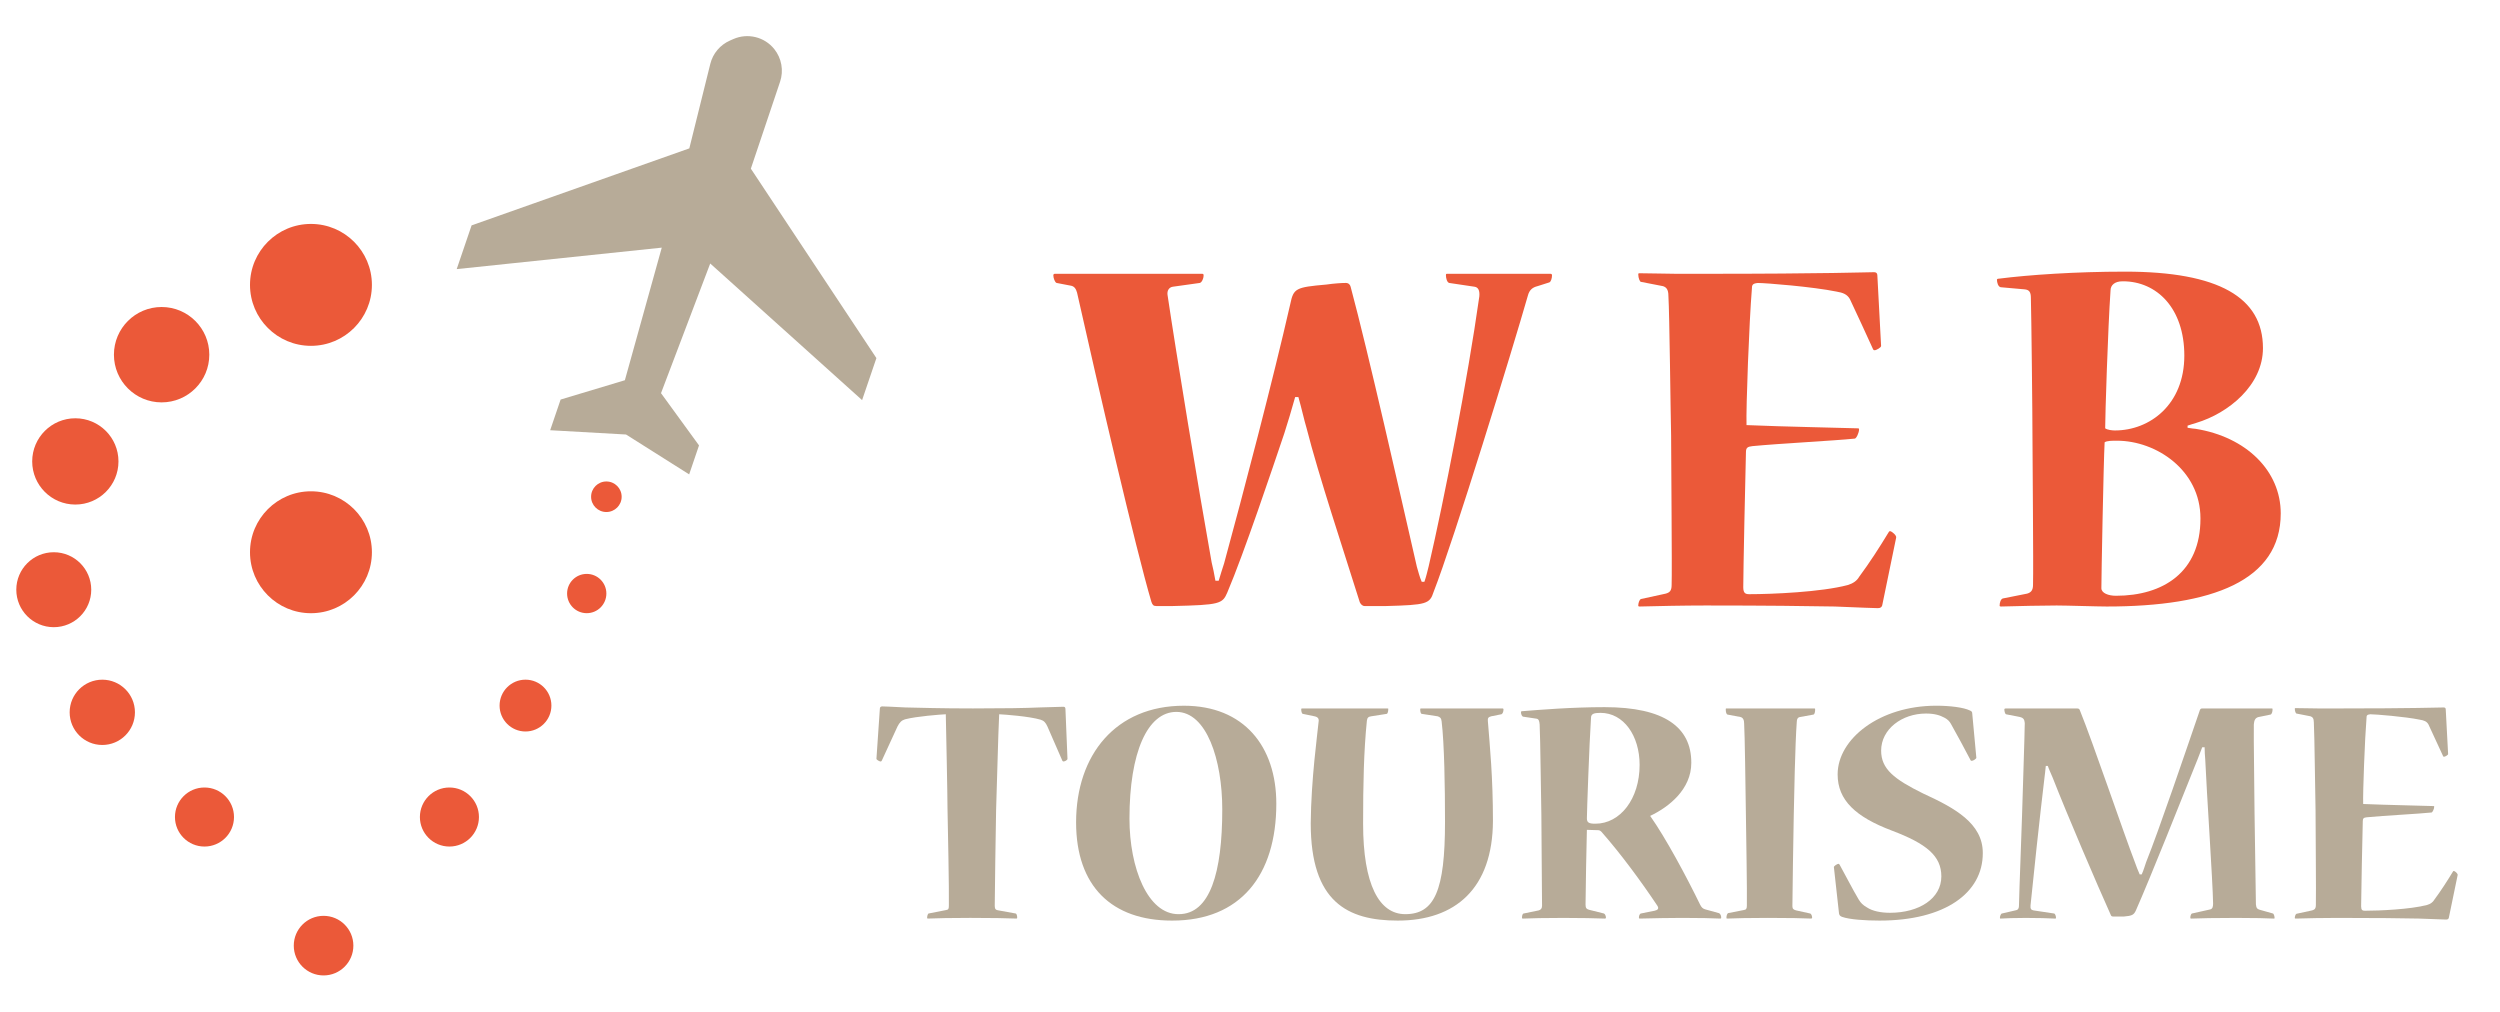
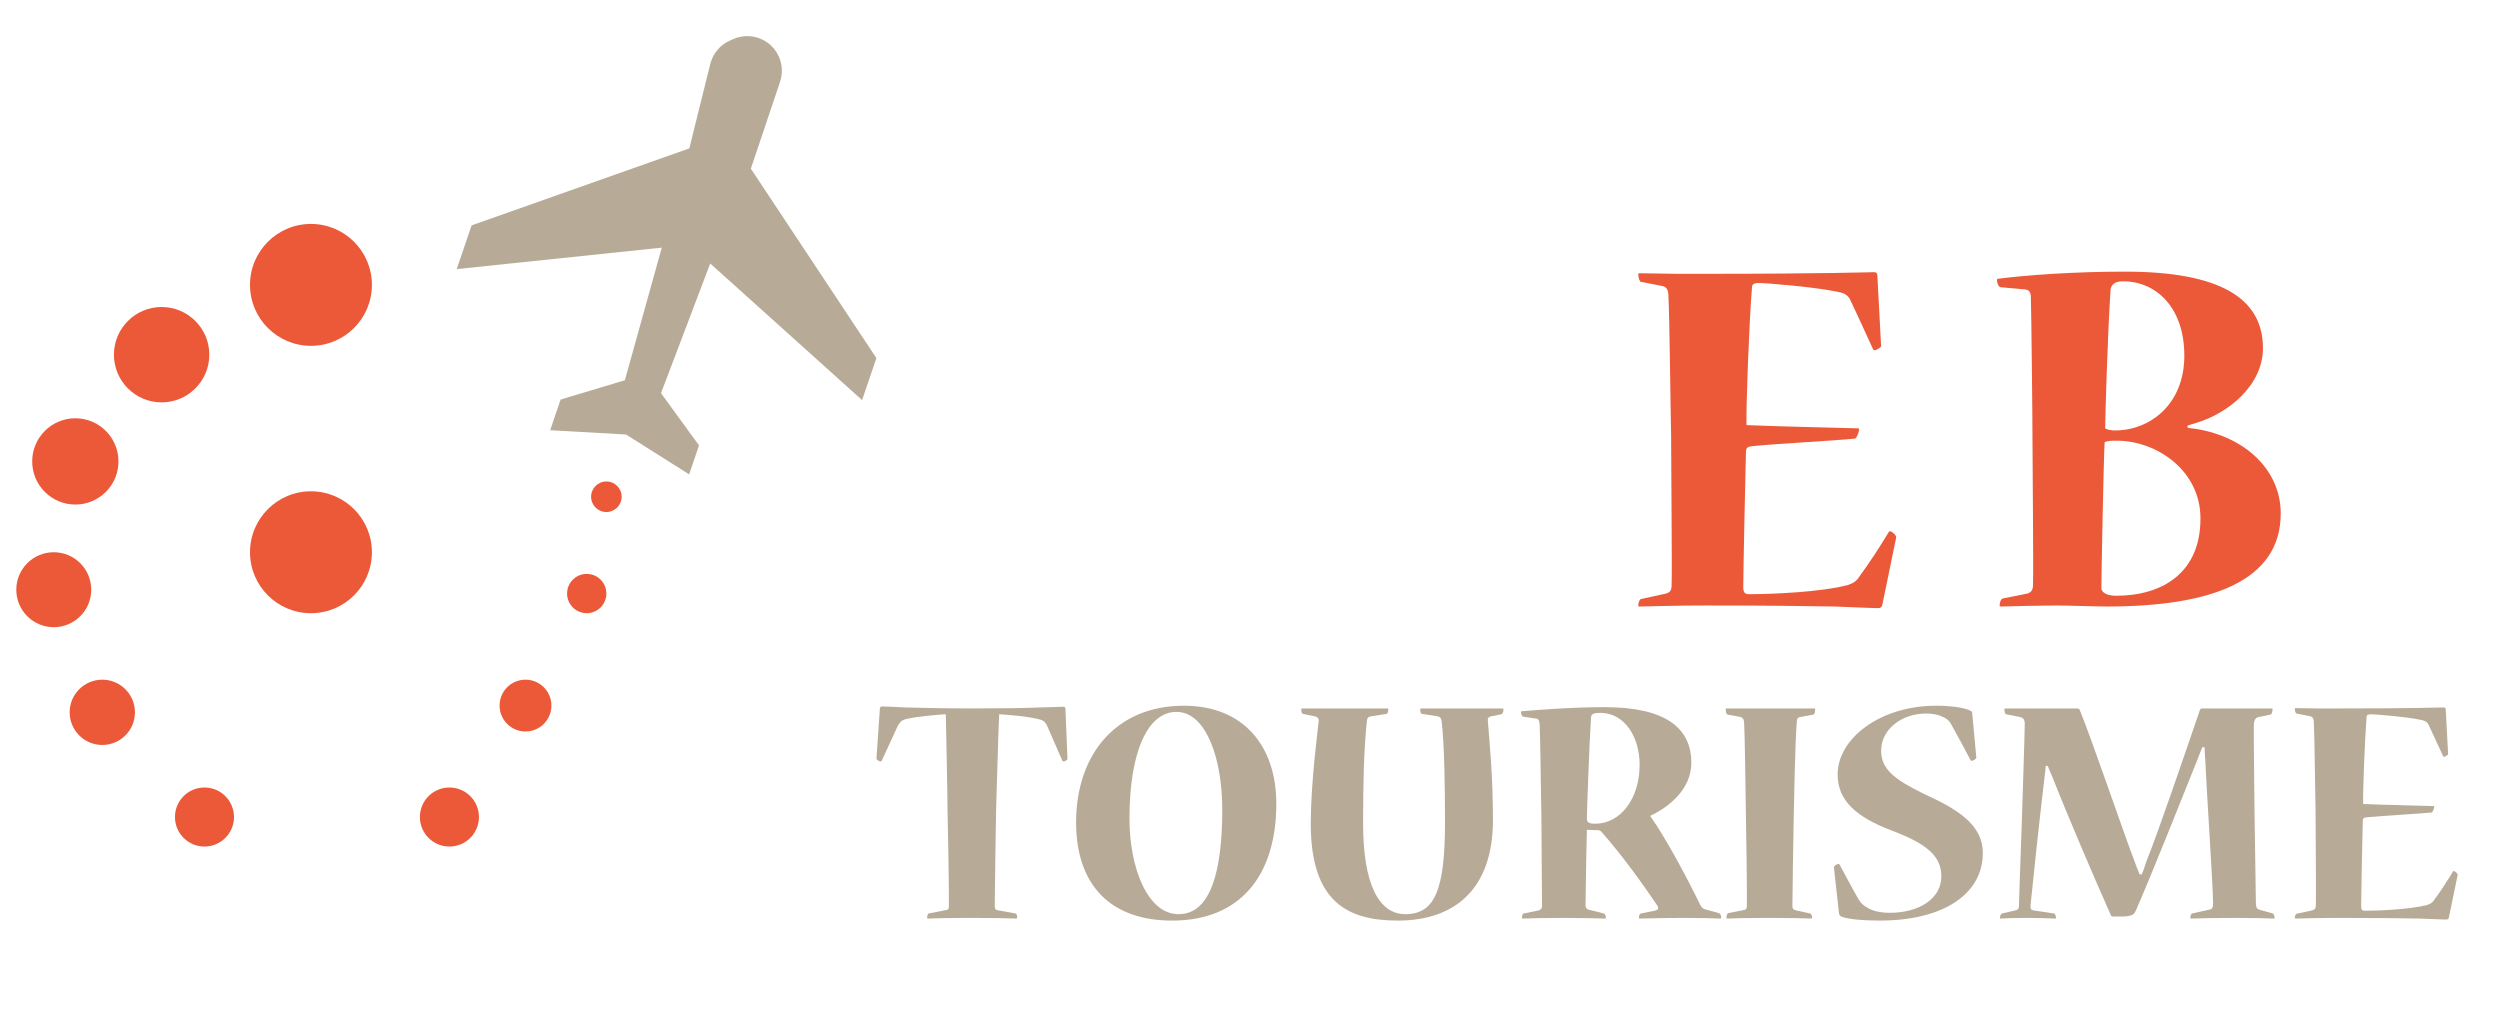
<svg xmlns="http://www.w3.org/2000/svg" version="1.1" id="Calque_1" x="0px" y="0px" width="173px" height="70px" viewBox="0 0 173 70" enable-background="new 0 0 173 70" xml:space="preserve">
  <g>
    <g>
      <g>
        <g>
          <path fill="#B7AB98" d="M50.75,2.702l-0.237,0.104c-0.679,0.299-1.182,0.895-1.36,1.614l-1.452,5.848l-15.067,5.328l-1.03,3.026      l14.19-1.485l-2.553,9.175l-4.446,1.337l-0.723,2.123l5.25,0.296l4.368,2.759l0.682-2.005l-2.63-3.615l3.405-8.973l10.51,9.454      l0.99-2.908l-8.688-13.108l2.022-6.015c0.26-0.771,0.108-1.624-0.401-2.261l0,0C52.902,2.551,51.741,2.267,50.75,2.702z" />
        </g>
        <circle fill="#EB5939" cx="11.184" cy="24.545" r="3.3" />
        <circle fill="#EB5939" cx="21.518" cy="19.714" r="4.218" />
        <circle fill="#EB5939" cx="21.518" cy="38.216" r="4.218" />
        <circle fill="#EB5939" cx="5.213" cy="31.93" r="2.985" />
        <circle fill="#EB5939" cx="3.721" cy="40.808" r="2.593" />
        <circle fill="#EB5939" cx="7.079" cy="49.293" r="2.259" />
        <circle fill="#EB5939" cx="14.15" cy="56.538" r="2.043" />
-         <circle fill="#EB5939" cx="22.391" cy="65.438" r="2.062" />
        <circle fill="#EB5939" cx="31.1" cy="56.538" r="2.043" />
        <circle fill="#EB5939" cx="36.364" cy="48.826" r="1.793" />
        <circle fill="#EB5939" cx="40.602" cy="41.073" r="1.359" />
        <circle fill="#EB5939" cx="41.961" cy="34.375" r="1.057" />
      </g>
    </g>
    <g>
      <g>
        <g>
-           <path fill="#EB5939" d="M84.334,40.185c0.111-0.411,0.261-0.819,0.372-1.191c1.343-4.919,3.393-12.744,4.583-17.963      c0.224-1.08,0.374-1.154,2.497-1.34c0.522-0.075,1.044-0.111,1.342-0.111c0.186,0,0.297,0.111,0.335,0.261      c1.231,4.581,3.429,14.346,4.583,19.375c0.113,0.374,0.187,0.709,0.337,1.043h0.185c0.111-0.297,0.224-0.779,0.299-1.08      c1.08-4.658,2.682-12.854,3.503-18.669c0.037-0.408-0.076-0.633-0.337-0.669l-1.75-0.261c-0.148-0.038-0.224-0.335-0.224-0.522      c0-0.076,0-0.111,0.076-0.111h7.153c0.075,0,0.112,0.035,0.112,0.111c0,0.188-0.075,0.448-0.187,0.484l-0.819,0.261      c-0.299,0.074-0.559,0.224-0.669,0.67c-1.044,3.652-5.144,16.991-6.521,20.495c-0.263,0.819-0.485,0.896-3.28,0.97h-1.49      c-0.149,0-0.263-0.113-0.336-0.264c-1.156-3.688-2.833-8.718-3.689-12.071c-0.149-0.482-0.335-1.342-0.559-2.124h-0.225      c-0.224,0.819-0.521,1.786-0.746,2.497c-0.819,2.422-2.794,8.311-3.95,11.029c-0.334,0.782-0.52,0.858-3.763,0.933h-1.156      c-0.187,0-0.26-0.074-0.335-0.298c-1.081-3.654-3.689-14.904-5.142-21.39c-0.074-0.261-0.187-0.447-0.448-0.484l-0.969-0.186      c-0.113-0.038-0.224-0.335-0.224-0.522c0-0.076,0.037-0.111,0.111-0.111h10.174c0.112,0,0.112,0.035,0.112,0.149      c0,0.149-0.112,0.446-0.26,0.484l-1.864,0.261c-0.261,0.036-0.41,0.261-0.372,0.559c0.595,4.022,2.16,13.526,3.054,18.519      c0.075,0.298,0.187,0.819,0.261,1.268H84.334z" />
          <path fill="#EB5939" d="M130.247,41.899c-0.036,0.108-0.112,0.185-0.3,0.185c-0.261,0-1.116-0.037-2.98-0.113      c-1.862-0.034-4.694-0.071-8.943-0.071c-1.451,0-3.315,0.037-4.545,0.071c-0.111,0-0.111-0.034-0.111-0.071      c0-0.15,0.074-0.411,0.188-0.448l1.713-0.373c0.262-0.074,0.408-0.186,0.408-0.596c0.037-1.117-0.036-8.682-0.036-10.357      c-0.037-1.456-0.11-8.425-0.187-9.653c0-0.446-0.149-0.596-0.372-0.67l-1.526-0.297c-0.076,0-0.188-0.261-0.188-0.524      c0-0.035,0-0.073,0.074-0.073c0.895,0,1.75,0.038,2.535,0.038c0.781,0,1.49,0,2.086,0c8.309,0,11.178-0.111,11.624-0.111      c0.149,0,0.226,0.073,0.226,0.223l0.259,4.882c0,0.111-0.335,0.296-0.445,0.296c-0.039,0-0.073,0-0.113-0.074      c-0.521-1.153-1.042-2.271-1.601-3.464c-0.188-0.336-0.484-0.447-0.933-0.522c-1.638-0.334-4.881-0.595-5.441-0.595      c-0.372,0.036-0.409,0.147-0.409,0.409c-0.187,2.272-0.41,8.198-0.371,9.426c2.57,0.113,6.744,0.188,7.713,0.224      c0.075,0,0.075,0.037,0.075,0.076c0,0.225-0.188,0.635-0.3,0.635c-1.453,0.148-5.143,0.335-7.08,0.52      c-0.334,0.037-0.447,0.113-0.447,0.411c-0.036,1.228-0.186,8.31-0.186,9.353c0,0.409,0.149,0.482,0.409,0.482      c1.603,0,4.995-0.147,6.819-0.632c0.375-0.113,0.634-0.298,0.784-0.559c0.745-1.007,1.415-2.05,2.048-3.094      c0.037-0.076,0.074-0.076,0.112-0.076c0.149,0.04,0.446,0.301,0.409,0.448L130.247,41.899z" />
          <path fill="#EB5939" d="M151.379,29.602c0.224,0.036,0.484,0.073,0.561,0.073c3.5,0.562,5.887,2.908,5.887,5.852      c0,4.658-4.732,6.444-12.038,6.444c-0.669,0-2.759-0.071-3.465-0.071c-0.97,0-2.608,0.037-3.839,0.071      c-0.11,0-0.11-0.034-0.11-0.071c0-0.187,0.073-0.448,0.224-0.487l1.678-0.334c0.26-0.074,0.408-0.225,0.408-0.596      c0.037-1.489-0.037-8.458-0.037-10.022c0-1.715-0.076-8.645-0.111-9.839c0-0.41-0.113-0.559-0.41-0.596l-1.678-0.149      c-0.184-0.036-0.26-0.335-0.26-0.521c0-0.038,0.037-0.073,0.148-0.073c2.05-0.261,5.291-0.485,8.719-0.485      c6.484,0,9.541,1.789,9.541,5.291c0,2.571-2.387,4.508-4.621,5.177c-0.15,0.04-0.372,0.116-0.596,0.189V29.602z M152.271,35.863      c0-3.319-3.053-5.366-5.777-5.366c-0.332,0-0.706,0-0.854,0.112c-0.076,1.415-0.225,9.314-0.225,10.095      c0,0.337,0.485,0.523,1.007,0.523c3.275,0,5.849-1.639,5.849-5.329V35.863z M146.868,19.467c-0.519,0-0.819,0.26-0.819,0.634      c-0.185,2.685-0.371,8.681-0.371,9.537c0.147,0.113,0.484,0.15,0.672,0.15c2.418,0,4.805-1.789,4.805-5.18      c0-3.277-1.901-5.142-4.249-5.142H146.868z" />
        </g>
      </g>
      <g>
        <g>
          <path fill="#B7AB98" d="M73.87,52.508c0,0.095-0.189,0.188-0.282,0.188c-0.025,0-0.047-0.025-0.07-0.047l-1.036-2.375      c-0.118-0.261-0.234-0.399-0.47-0.471c-0.8-0.235-2.445-0.354-2.869-0.376c-0.071,1.387-0.165,5.364-0.212,6.608      c-0.022,1.318-0.095,5.72-0.095,6.659c0,0.233,0.095,0.281,0.259,0.305l1.177,0.213c0.07,0,0.117,0.141,0.117,0.281      c0,0.046,0,0.071-0.069,0.071c-0.52-0.025-1.812-0.046-3.176-0.046c-1.247,0-2.399,0.021-2.917,0.046      c-0.07,0-0.07-0.025-0.07-0.046c0-0.12,0.045-0.307,0.116-0.307l1.201-0.236c0.165-0.022,0.188-0.094,0.188-0.327      c0.023-0.944-0.071-5.603-0.095-6.706c0-0.941-0.093-5.315-0.118-6.516c-0.398,0.022-2.022,0.141-2.822,0.351      c-0.235,0.071-0.377,0.213-0.52,0.496l-1.082,2.353c-0.022,0.044-0.045,0.069-0.093,0.069c-0.07,0-0.282-0.118-0.282-0.188      l0.236-3.457c0-0.095,0.046-0.167,0.164-0.167c0.188,0,0.634,0.025,1.6,0.072c0.989,0.022,2.47,0.069,4.682,0.069      c2.139,0,3.622-0.023,4.61-0.069c0.988-0.023,1.483-0.047,1.647-0.047c0.093,0,0.14,0.047,0.14,0.164L73.87,52.508z" />
          <path fill="#B7AB98" d="M81.1,63.705c-4.165,0-6.634-2.375-6.634-6.798c0-4.683,2.753-8.071,7.457-8.071      c4.164,0,6.398,2.822,6.398,6.779c0,4.963-2.492,8.09-7.198,8.09H81.1z M81.57,63.26c2.165,0,3.011-2.874,3.011-7.248      c0-3.435-1.082-6.749-3.175-6.749c-2,0-3.247,2.798-3.247,7.384c0,3.435,1.269,6.613,3.386,6.613H81.57z" />
          <path fill="#B7AB98" d="M95.998,49.025c0.07,0,0.07,0,0.07,0.048c0,0.166-0.045,0.328-0.116,0.328l-1.059,0.166      c-0.189,0.023-0.282,0.095-0.305,0.307c-0.213,2.092-0.261,4.372-0.261,7.126c0,4.21,1.106,6.26,2.917,6.26      c2.024,0,2.751-1.622,2.751-6.38c0-2.442-0.046-5.383-0.234-6.959c-0.023-0.238-0.118-0.305-0.282-0.354l-1.083-0.166      c-0.094,0-0.117-0.188-0.117-0.305c0-0.046,0-0.071,0.07-0.071h5.623c0.046,0,0.07,0.025,0.07,0.071      c0,0.166-0.07,0.305-0.141,0.33l-0.707,0.141c-0.188,0.049-0.258,0.115-0.234,0.328c0.14,1.763,0.352,3.885,0.352,6.918      c-0.022,4.657-2.587,6.892-6.587,6.892c-3.48,0-6.022-1.292-6.022-6.726c0.023-3.038,0.471-6.235,0.542-7.013      c0.046-0.235-0.047-0.351-0.283-0.399l-0.799-0.166c-0.07,0-0.118-0.162-0.118-0.305c0-0.046,0-0.071,0.07-0.071H95.998z" />
          <path fill="#B7AB98" d="M117.038,52.79c0,1.835-1.554,3.059-2.847,3.67c1.082,1.53,2.516,4.21,3.456,6.14      c0.095,0.189,0.188,0.282,0.354,0.328l0.94,0.259c0.119,0.046,0.165,0.188,0.165,0.307c0,0.046,0,0.071-0.069,0.071      c-0.613-0.025-1.318-0.046-2.635-0.046c-0.896,0-1.859,0.021-2.919,0.046c-0.07,0-0.07-0.025-0.07-0.071      c0-0.118,0.048-0.261,0.142-0.281l0.941-0.189c0.212-0.047,0.33-0.141,0.189-0.354c-1.083-1.623-2.493-3.55-3.86-5.104      c-0.069-0.071-0.14-0.117-0.233-0.117c-0.12,0-0.588-0.023-0.779-0.023c-0.023,0.988-0.093,4.233-0.093,5.175      c0,0.235,0.07,0.305,0.236,0.354l1.034,0.259c0.07,0.021,0.141,0.163,0.141,0.281c0,0.046-0.023,0.071-0.07,0.071      c-0.659-0.025-1.693-0.046-2.869-0.046c-1.2,0-2.307,0.021-2.801,0.046c-0.069,0-0.069-0.025-0.069-0.071      c0-0.141,0.046-0.281,0.118-0.281l1.034-0.213c0.164-0.046,0.236-0.141,0.236-0.33c0-0.914-0.047-5.152-0.047-6.28      c-0.025-0.939-0.07-5.388-0.119-6.258c-0.023-0.257-0.07-0.374-0.211-0.399l-0.941-0.141c-0.069-0.023-0.14-0.164-0.14-0.308      c0-0.021,0-0.069,0.07-0.069c1.177-0.095,3.435-0.281,5.716-0.281c4.164,0,6,1.408,6,3.836V52.79z M110.402,57      c1.717,0,3.059-1.715,3.059-4.069c0-2.024-1.105-3.601-2.705-3.601c-0.471,0-0.659,0.071-0.659,0.353      c-0.118,1.789-0.284,6.519-0.284,6.943c0,0.281,0.12,0.374,0.565,0.374H110.402z" />
          <path fill="#B7AB98" d="M125.562,49.025c0.045,0,0.045,0.025,0.045,0.094c0,0.095-0.022,0.308-0.116,0.33l-0.918,0.167      c-0.164,0.021-0.235,0.141-0.235,0.327c-0.116,1.508-0.187,5.388-0.21,6.471c-0.025,0.87-0.094,5.999-0.094,6.301      c0,0.189,0.094,0.238,0.258,0.284l0.963,0.213c0.096,0.021,0.143,0.187,0.143,0.281c0,0.046-0.023,0.071-0.072,0.071      c-0.398-0.025-1.67-0.046-2.987-0.046c-1.222,0-2.28,0.021-2.821,0.046c-0.048,0-0.048-0.025-0.048-0.071      c0-0.118,0.048-0.281,0.118-0.307l1.081-0.211c0.165-0.022,0.214-0.094,0.214-0.307c0.022-0.941-0.049-4.916-0.07-6.514      c-0.025-1.694-0.073-5.388-0.118-6.071c0-0.258-0.071-0.422-0.26-0.468l-0.894-0.167c-0.071-0.022-0.119-0.166-0.119-0.353      c0-0.046,0-0.071,0.048-0.071H125.562z" />
          <path fill="#B7AB98" d="M137.209,59.048c0,2.728-2.588,4.657-7.15,4.657c-0.965,0-2.07-0.071-2.588-0.258      c-0.118-0.049-0.188-0.095-0.211-0.235l-0.354-3.199c-0.024-0.072,0.235-0.236,0.307-0.236c0.047,0,0.069,0.025,0.094,0.069      c0.445,0.802,0.869,1.65,1.315,2.401c0.164,0.261,0.284,0.376,0.565,0.542c0.377,0.256,0.965,0.376,1.6,0.376      c2.024,0,3.554-0.99,3.554-2.518c0-1.411-1.013-2.26-3.436-3.174c-2.494-0.944-3.741-2.099-3.741-3.883      c0-2.47,2.917-4.755,6.822-4.755c0.964,0,1.904,0.12,2.329,0.33c0.118,0.048,0.164,0.097,0.164,0.212l0.284,3.059      c0,0.071-0.214,0.212-0.307,0.212c-0.047,0-0.07,0-0.094-0.046c-0.447-0.845-0.895-1.696-1.363-2.519      c-0.096-0.163-0.19-0.281-0.449-0.422c-0.305-0.166-0.682-0.284-1.271-0.284c-1.67,0-3.104,1.083-3.104,2.567      c0,1.27,0.895,1.973,2.895,2.961c2.21,1.011,4.139,2.073,4.139,4.116V59.048z" />
          <path fill="#B7AB98" d="M157.214,49.025c0.046,0,0.046,0.025,0.046,0.071c0,0.143-0.046,0.33-0.141,0.353l-0.824,0.167      c-0.258,0.066-0.305,0.258-0.33,0.515c-0.021,0.706,0.049,5.2,0.049,6.094c0.023,1.105,0.071,5.221,0.095,6.353      c0.022,0.258,0.095,0.327,0.256,0.376l0.919,0.259c0.071,0.021,0.117,0.212,0.117,0.307c0,0.021,0,0.046-0.046,0.046      c-0.471-0.025-1.39-0.046-2.61-0.046c-1.342,0-2.613,0.021-3.104,0.046c-0.071,0-0.071-0.025-0.071-0.071      c0-0.095,0.046-0.261,0.117-0.281l1.27-0.284c0.164-0.046,0.189-0.213,0.189-0.42c-0.025-1.53-0.447-7.717-0.543-9.953      c-0.022-0.259-0.043-0.563-0.043-0.848h-0.166c-0.121,0.305-0.238,0.611-0.308,0.801c-1.151,2.867-3.271,8.208-4.282,10.491      c-0.141,0.307-0.258,0.376-0.844,0.425h-0.709c-0.093,0-0.164-0.025-0.188-0.118c-0.965-2.142-3.01-6.917-4.023-9.505      c-0.071-0.188-0.258-0.565-0.33-0.799h-0.141c-0.021,0.261-0.068,0.611-0.092,0.824c-0.281,2.304-0.848,7.597-0.964,8.822      c-0.026,0.233,0.045,0.327,0.21,0.351l1.412,0.213c0.07,0,0.141,0.163,0.141,0.307c0,0.021,0,0.046-0.07,0.046      c-0.449-0.025-1.201-0.046-2.023-0.046c-0.753,0-1.34,0.021-1.74,0.046c-0.048,0-0.048-0.025-0.048-0.071      c0-0.095,0.07-0.281,0.142-0.281l0.917-0.213c0.165-0.023,0.259-0.095,0.259-0.351c0.022-1.108,0.189-5.272,0.213-6.234      c0.023-0.896,0.188-5.767,0.188-6.378c-0.024-0.233-0.07-0.354-0.329-0.42l-0.966-0.189c-0.07-0.025-0.117-0.213-0.117-0.33      c0-0.046,0.023-0.071,0.094-0.071h4.964c0.093,0,0.141,0.048,0.164,0.117c0.919,2.258,3.01,8.448,3.834,10.586      c0.071,0.189,0.166,0.471,0.307,0.777h0.142c0.143-0.307,0.234-0.66,0.305-0.847c0.897-2.234,2.732-7.647,3.718-10.517      c0.025-0.069,0.071-0.117,0.142-0.117H157.214z" />
          <path fill="#B7AB98" d="M169.457,63.519c-0.023,0.069-0.072,0.115-0.188,0.115c-0.166,0-0.706-0.023-1.883-0.069      c-1.178-0.025-2.965-0.046-5.646-0.046c-0.916,0-2.094,0.021-2.869,0.046c-0.071,0-0.071-0.025-0.071-0.046      c0-0.095,0.046-0.259,0.118-0.286L160,62.999c0.164-0.046,0.258-0.117,0.258-0.376c0.023-0.706-0.022-5.482-0.022-6.539      c-0.025-0.919-0.071-5.316-0.118-6.094c0-0.282-0.094-0.374-0.234-0.423l-0.965-0.189c-0.047,0-0.118-0.164-0.118-0.327      c0-0.025,0-0.049,0.046-0.049c0.566,0,1.105,0.023,1.602,0.023c0.494,0,0.939,0,1.318,0c5.244,0,7.055-0.069,7.338-0.069      c0.095,0,0.141,0.046,0.141,0.141l0.164,3.081c0,0.072-0.21,0.188-0.279,0.188c-0.025,0-0.051,0-0.071-0.047      c-0.333-0.727-0.66-1.433-1.011-2.188c-0.118-0.21-0.307-0.282-0.592-0.328c-1.031-0.212-3.081-0.376-3.432-0.376      c-0.236,0.022-0.262,0.092-0.262,0.256c-0.117,1.438-0.258,5.176-0.232,5.953c1.623,0.071,4.256,0.118,4.868,0.144      c0.048,0,0.048,0.022,0.048,0.044c0,0.145-0.119,0.401-0.187,0.401c-0.919,0.095-3.247,0.212-4.472,0.33      c-0.211,0.021-0.283,0.071-0.283,0.259c-0.023,0.777-0.115,5.244-0.115,5.901c0,0.261,0.092,0.308,0.256,0.308      c1.014,0,3.153-0.095,4.307-0.399c0.236-0.071,0.4-0.188,0.494-0.354c0.469-0.632,0.892-1.292,1.293-1.95      c0.025-0.049,0.047-0.049,0.072-0.049c0.092,0.023,0.279,0.189,0.258,0.282L169.457,63.519z" />
        </g>
      </g>
    </g>
  </g>
</svg>